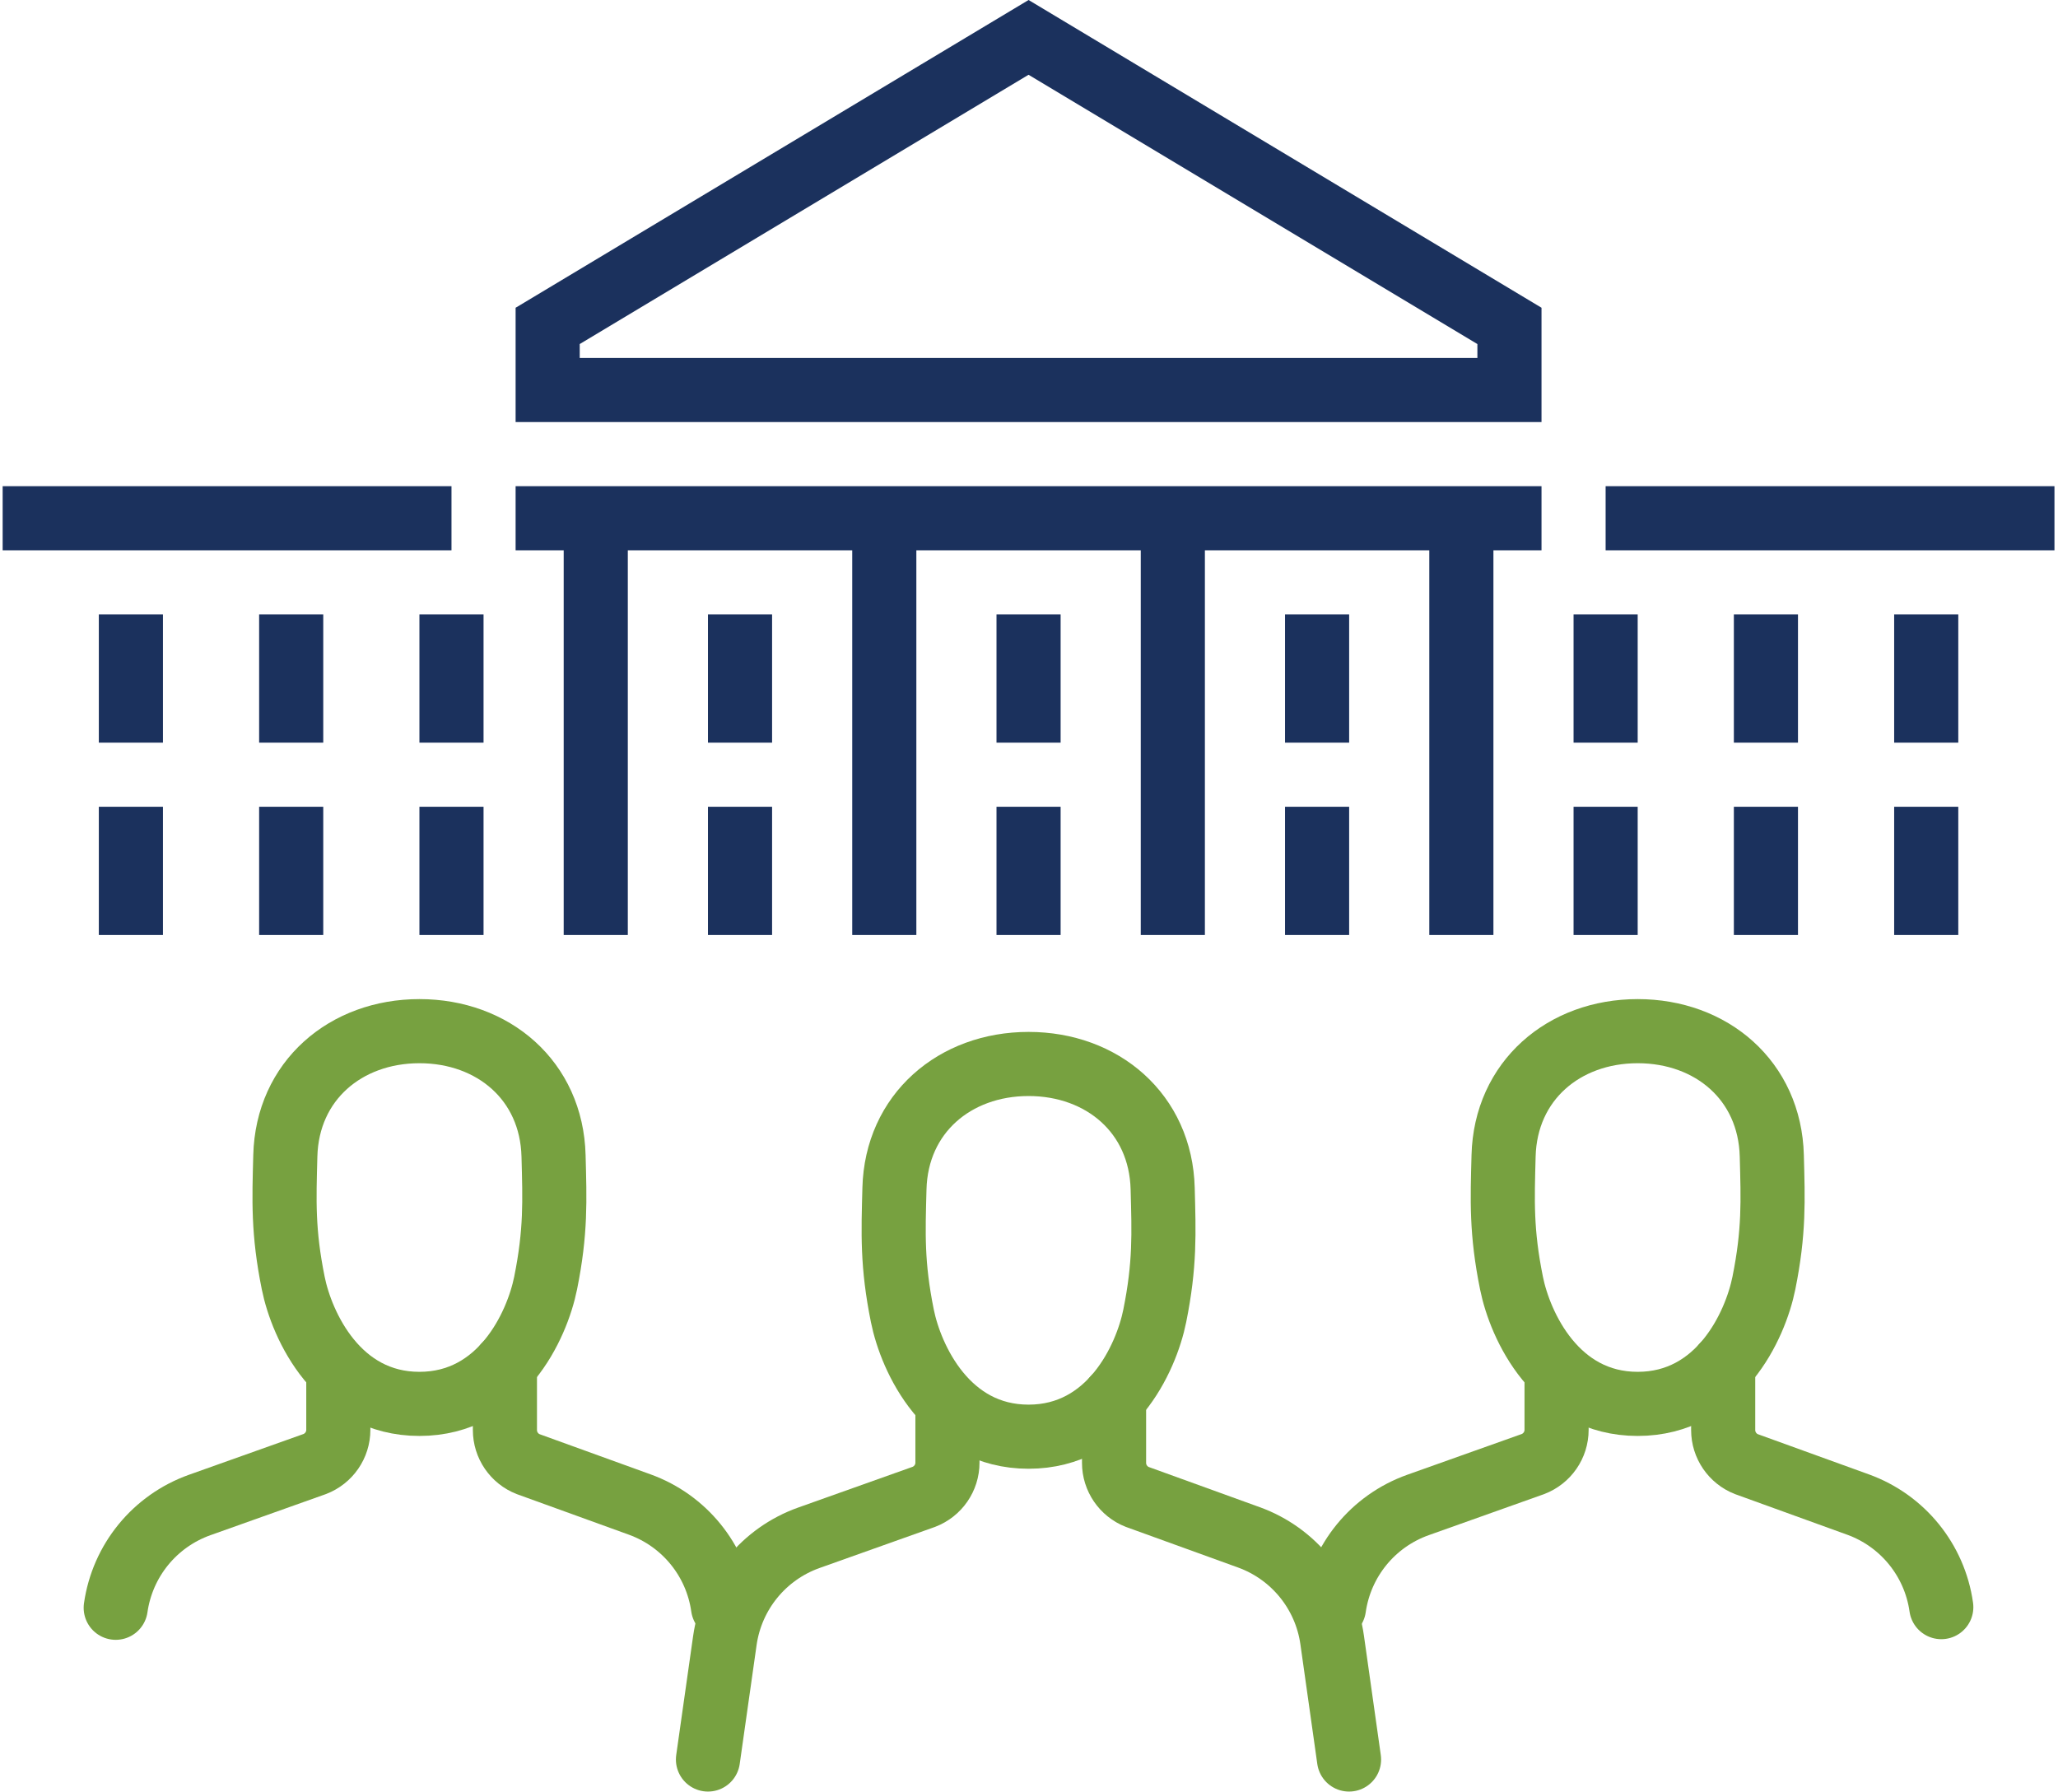
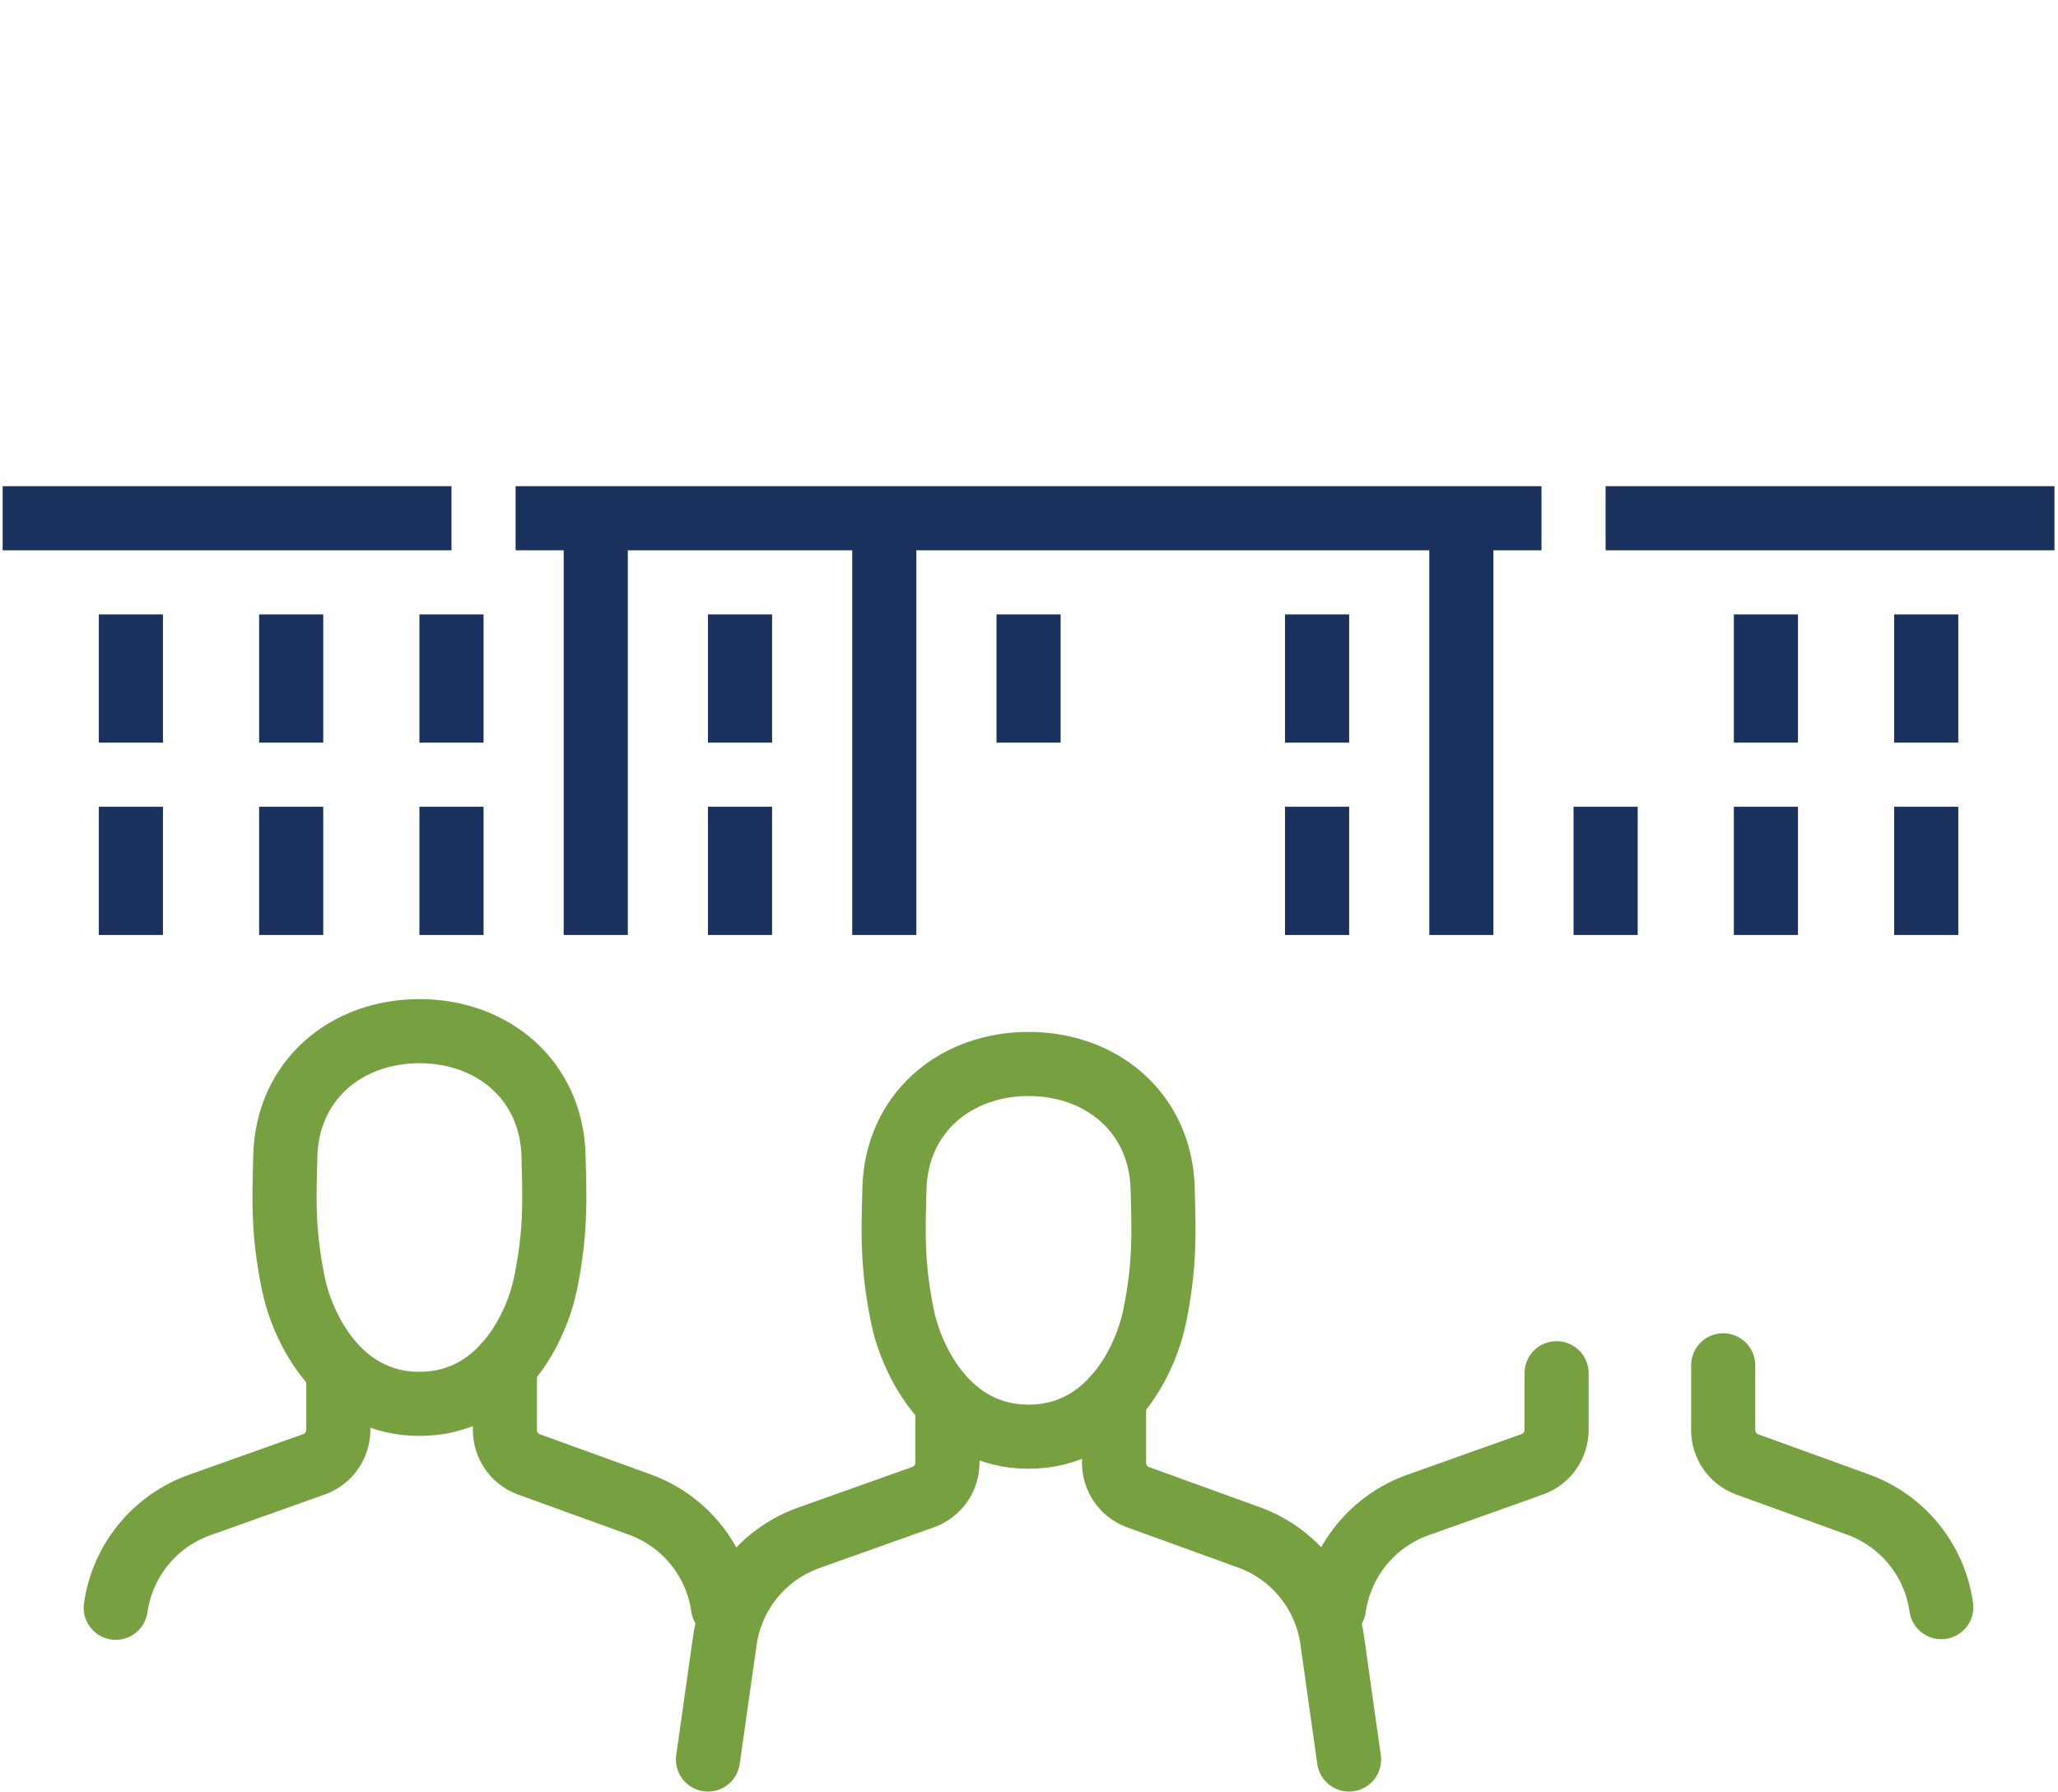
<svg xmlns="http://www.w3.org/2000/svg" id="Layer_1" width="93" height="81" viewBox="0 0 223.2 169.756">
  <defs id="defs1">
    <style id="style1">
      .cls-1 {
        stroke: #77a140;
        stroke-linecap: round;
        stroke-linejoin: round;
      }

      .cls-1, .cls-2 {
        fill: none;
        stroke-width: 6px;
      }

      .cls-2 {
        stroke: #1b315d;
        stroke-miterlimit: 10;
      }
    </style>
  </defs>
  <g id="g3" transform="matrix(1.159,0,0,1.159,0.288,-12.324)">
    <g id="g2">
      <path class="cls-1" d="m 124.58,150.46 c 0.63,-4.42 3.65,-8.12 7.86,-9.62 l 10.76,-3.83 c 1.33,-0.51 2.21,-1.78 2.21,-3.2 v -5.3" id="path1" />
      <path class="cls-1" d="m 161,127.77 v 6.06 c 0,1.41 0.87,2.68 2.18,3.19 l 10.44,3.78 c 4.17,1.51 7.17,5.2 7.79,9.6" id="path2" />
    </g>
-     <path class="cls-1" d="m 153,96.5 c 6.9,0 12.37,4.62 12.55,11.67 0.11,4.18 0.23,7.09 -0.74,11.9 -0.81,4.02 -4.17,11.31 -11.81,11.31 -7.64,0 -11,-7.29 -11.81,-11.31 -0.97,-4.8 -0.85,-7.71 -0.74,-11.9 0.18,-7.04 5.65,-11.67 12.55,-11.67 z" id="path3" />
+     <path class="cls-1" d="m 153,96.5 z" id="path3" />
  </g>
  <g id="g6" transform="matrix(1.159,0,0,1.159,0.288,-12.324)">
    <g id="g5">
      <path class="cls-1" d="m 66,164.66 1.58,-11.13 c 0.63,-4.42 3.65,-8.12 7.86,-9.62 l 10.76,-3.83 c 1.33,-0.51 2.21,-1.78 2.21,-3.2 v -5.3" id="path4" />
      <path class="cls-1" d="m 104,130.84 v 6.06 c 0,1.41 0.87,2.68 2.18,3.19 l 10.44,3.78 c 4.17,1.51 7.17,5.2 7.79,9.6 l 1.58,11.19" id="path5" />
    </g>
    <path class="cls-1" d="m 96,99.57 c 6.9,0 12.37,4.62 12.55,11.67 0.11,4.18 0.23,7.09 -0.74,11.9 -0.81,4.02 -4.17,11.31 -11.81,11.31 -7.64,0 -11,-7.29 -11.81,-11.31 -0.97,-4.8 -0.85,-7.71 -0.74,-11.9 C 83.63,104.2 89.1,99.57 96,99.57 Z" id="path6" />
  </g>
  <g id="g9" transform="matrix(1.159,0,0,1.159,0.288,-12.324)">
    <g id="g8">
      <path class="cls-1" d="m 10.58,150.46 c 0.63,-4.42 3.65,-8.12 7.86,-9.62 l 10.76,-3.83 c 1.33,-0.51 2.21,-1.78 2.21,-3.2 v -5.3" id="path7" />
      <path class="cls-1" d="m 47,127.77 v 6.06 c 0,1.41 0.87,2.68 2.18,3.19 l 10.44,3.78 c 4.17,1.51 7.17,5.2 7.79,9.6" id="path8" />
    </g>
    <path class="cls-1" d="m 39,96.5 c 6.9,0 12.37,4.62 12.55,11.67 0.11,4.18 0.23,7.09 -0.74,11.9 -0.81,4.02 -4.17,11.31 -11.81,11.31 -7.64,0 -11,-7.29 -11.81,-11.31 -0.97,-4.8 -0.85,-7.71 -0.74,-11.9 C 26.63,101.13 32.1,96.5 39,96.5 Z" id="path9" />
  </g>
  <g id="g34" transform="matrix(1.159,0,0,1.159,0.288,-12.324)">
-     <polygon class="cls-2" points="141,36.5 51,36.5 51,30.5 96,3.5 141,30.5 " id="polygon9" />
    <line class="cls-2" x1="48" y1="48.5" x2="144" y2="48.5" id="line9" />
    <line class="cls-2" x1="150" y1="48.5" x2="192" y2="48.5" id="line10" />
    <line class="cls-2" y1="48.5" x2="42" y2="48.5" id="line11" x1="0" />
    <g id="g33">
      <g id="g14">
        <line class="cls-2" x1="12" y1="69.5" x2="12" y2="57.5" id="line12" />
        <line class="cls-2" x1="27" y1="69.5" x2="27" y2="57.5" id="line13" />
        <line class="cls-2" x1="42" y1="69.5" x2="42" y2="57.5" id="line14" />
      </g>
      <g id="g17">
        <line class="cls-2" x1="12" y1="87.5" x2="12" y2="75.5" id="line15" />
        <line class="cls-2" x1="27" y1="87.5" x2="27" y2="75.5" id="line16" />
        <line class="cls-2" x1="42" y1="87.5" x2="42" y2="75.5" id="line17" />
      </g>
      <line class="cls-2" x1="69" y1="69.5" x2="69" y2="57.5" id="line18" />
      <line class="cls-2" x1="69" y1="87.5" x2="69" y2="75.5" id="line19" />
      <line class="cls-2" x1="96" y1="69.5" x2="96" y2="57.5" id="line20" />
-       <line class="cls-2" x1="96" y1="87.5" x2="96" y2="75.5" id="line21" />
      <line class="cls-2" x1="123" y1="69.5" x2="123" y2="57.5" id="line22" />
      <line class="cls-2" x1="123" y1="87.5" x2="123" y2="75.5" id="line23" />
      <g id="g26">
-         <line class="cls-2" x1="150" y1="69.5" x2="150" y2="57.5" id="line24" />
        <line class="cls-2" x1="165" y1="69.5" x2="165" y2="57.5" id="line25" />
        <line class="cls-2" x1="180" y1="69.5" x2="180" y2="57.5" id="line26" />
      </g>
      <g id="g29">
        <line class="cls-2" x1="150" y1="87.5" x2="150" y2="75.5" id="line27" />
        <line class="cls-2" x1="165" y1="87.5" x2="165" y2="75.5" id="line28" />
        <line class="cls-2" x1="180" y1="87.5" x2="180" y2="75.5" id="line29" />
      </g>
      <line class="cls-2" x1="55.5" y1="48.5" x2="55.5" y2="87.5" id="line30" />
      <line class="cls-2" x1="136.5" y1="48.5" x2="136.5" y2="87.5" id="line31" />
-       <line class="cls-2" x1="109.5" y1="48.5" x2="109.5" y2="87.5" id="line32" />
      <line class="cls-2" x1="82.5" y1="48.5" x2="82.5" y2="87.5" id="line33" />
    </g>
  </g>
</svg>